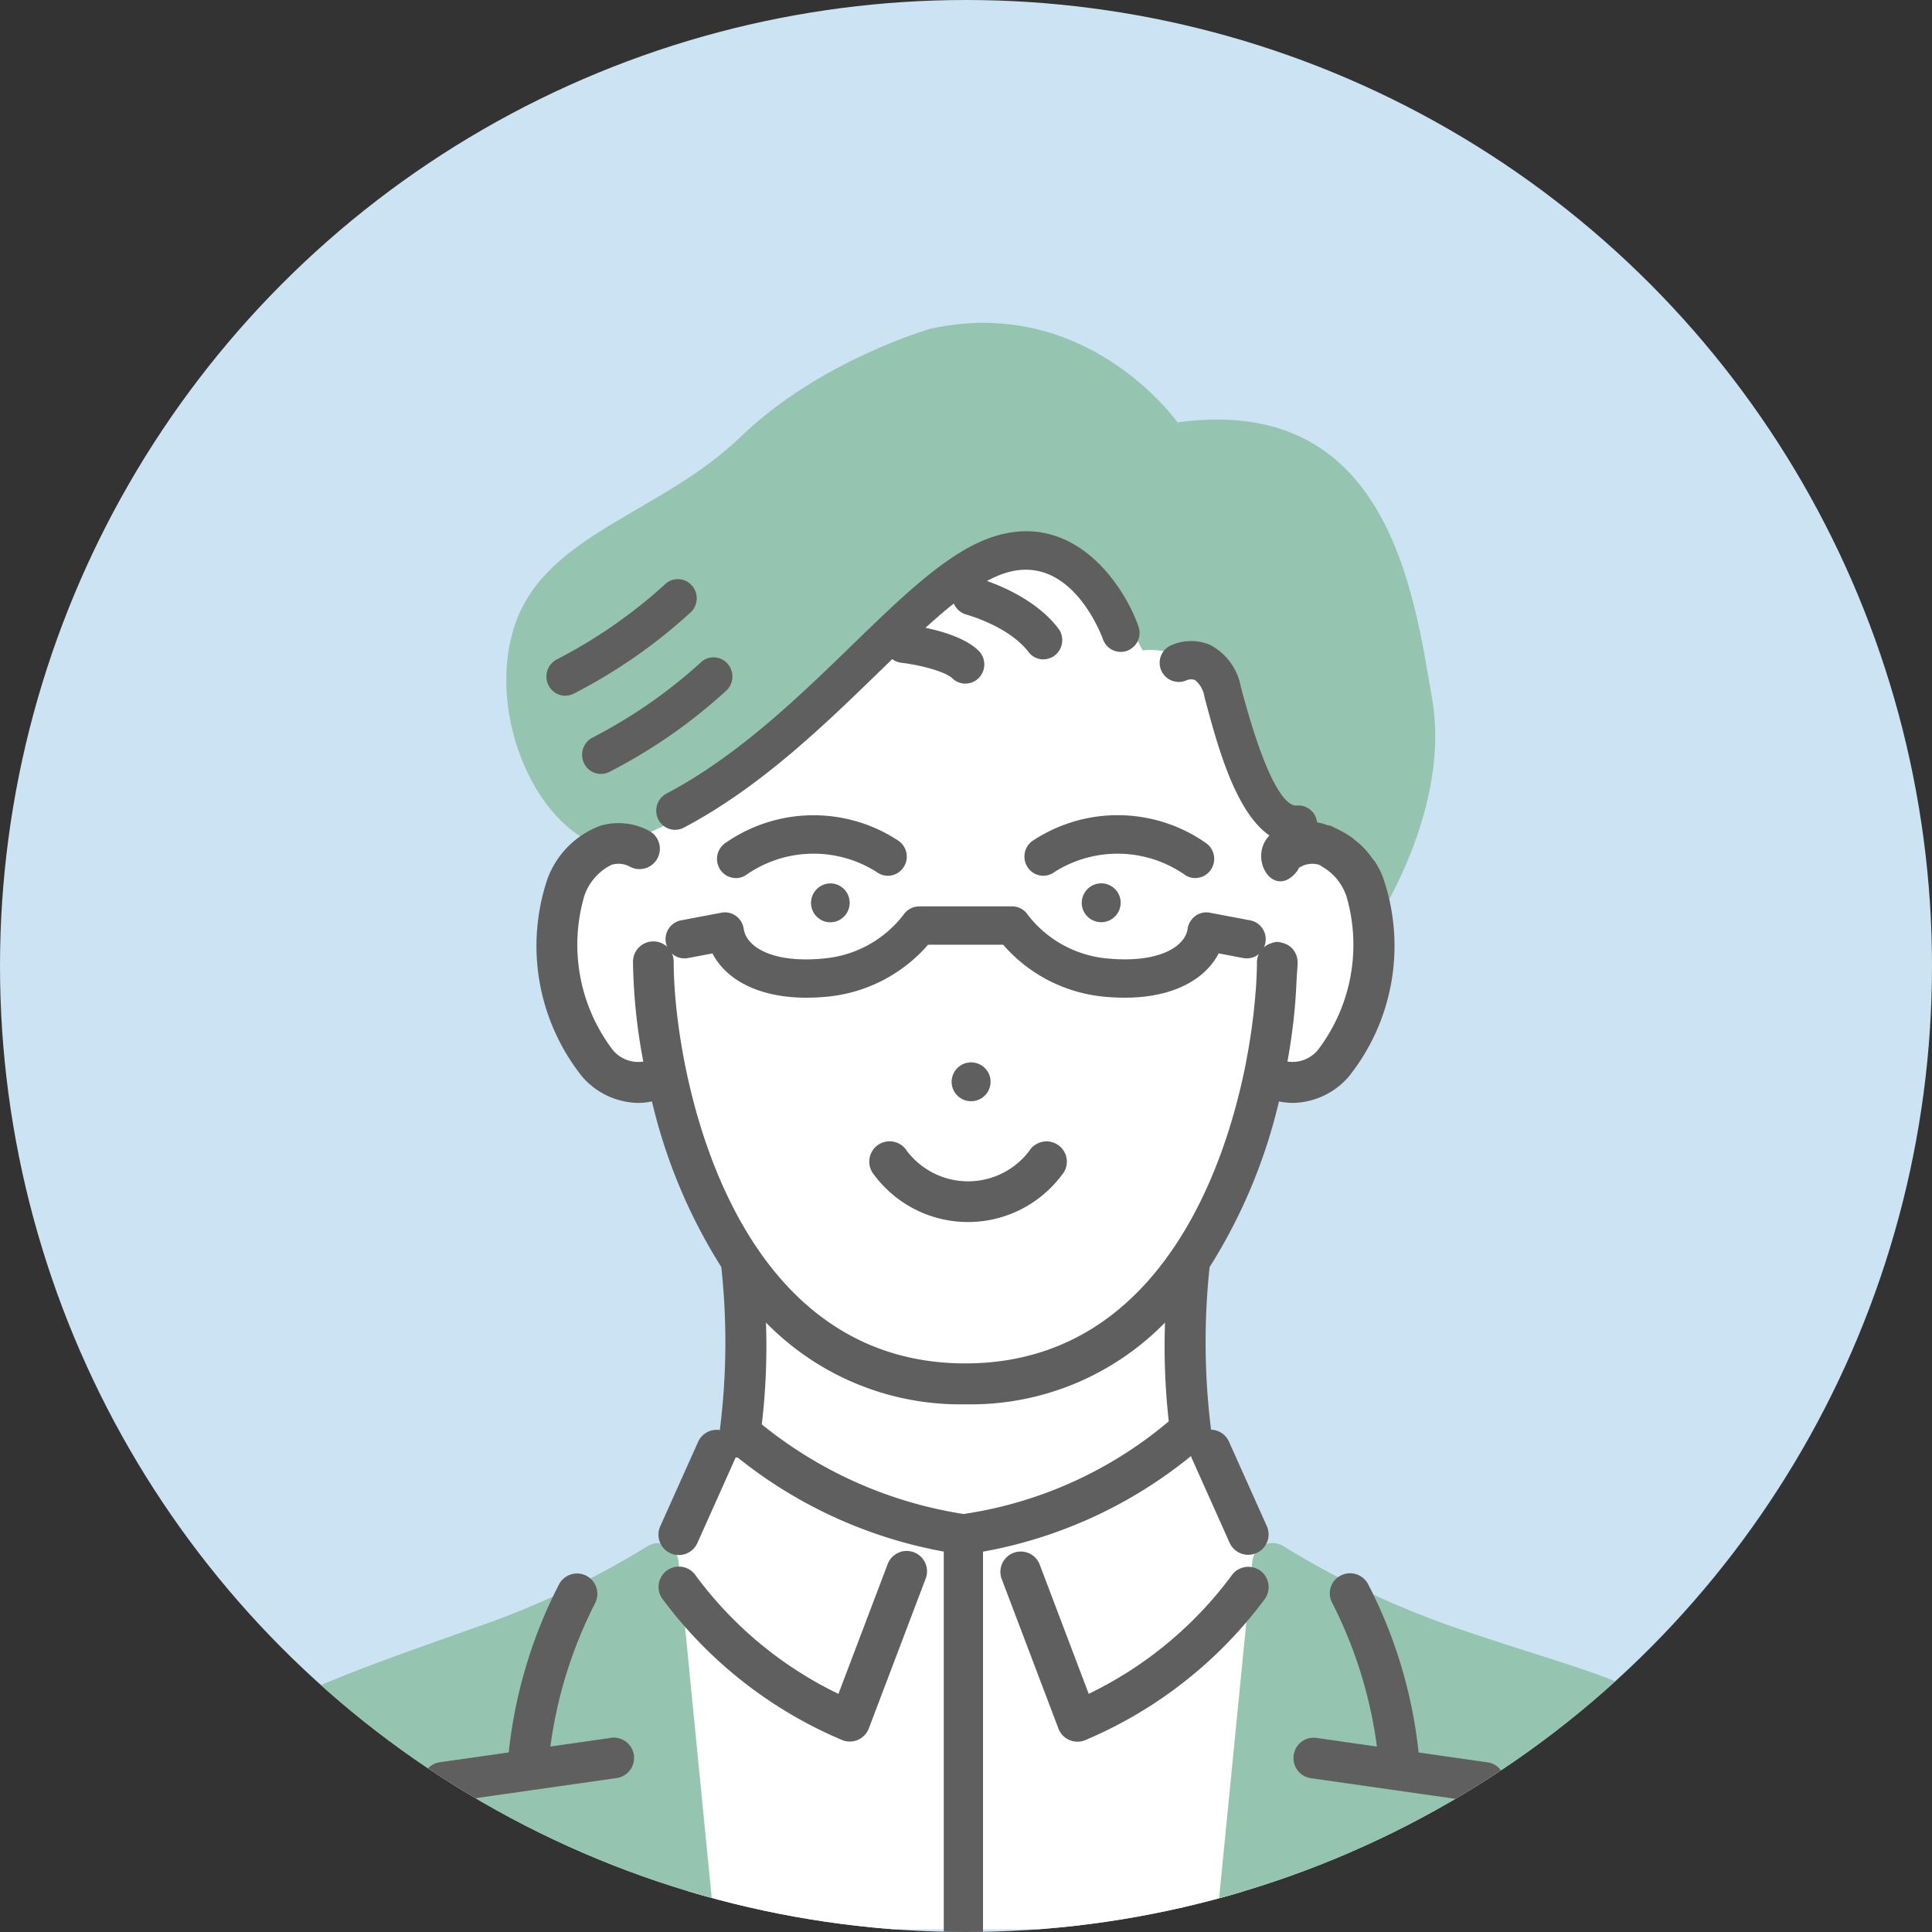
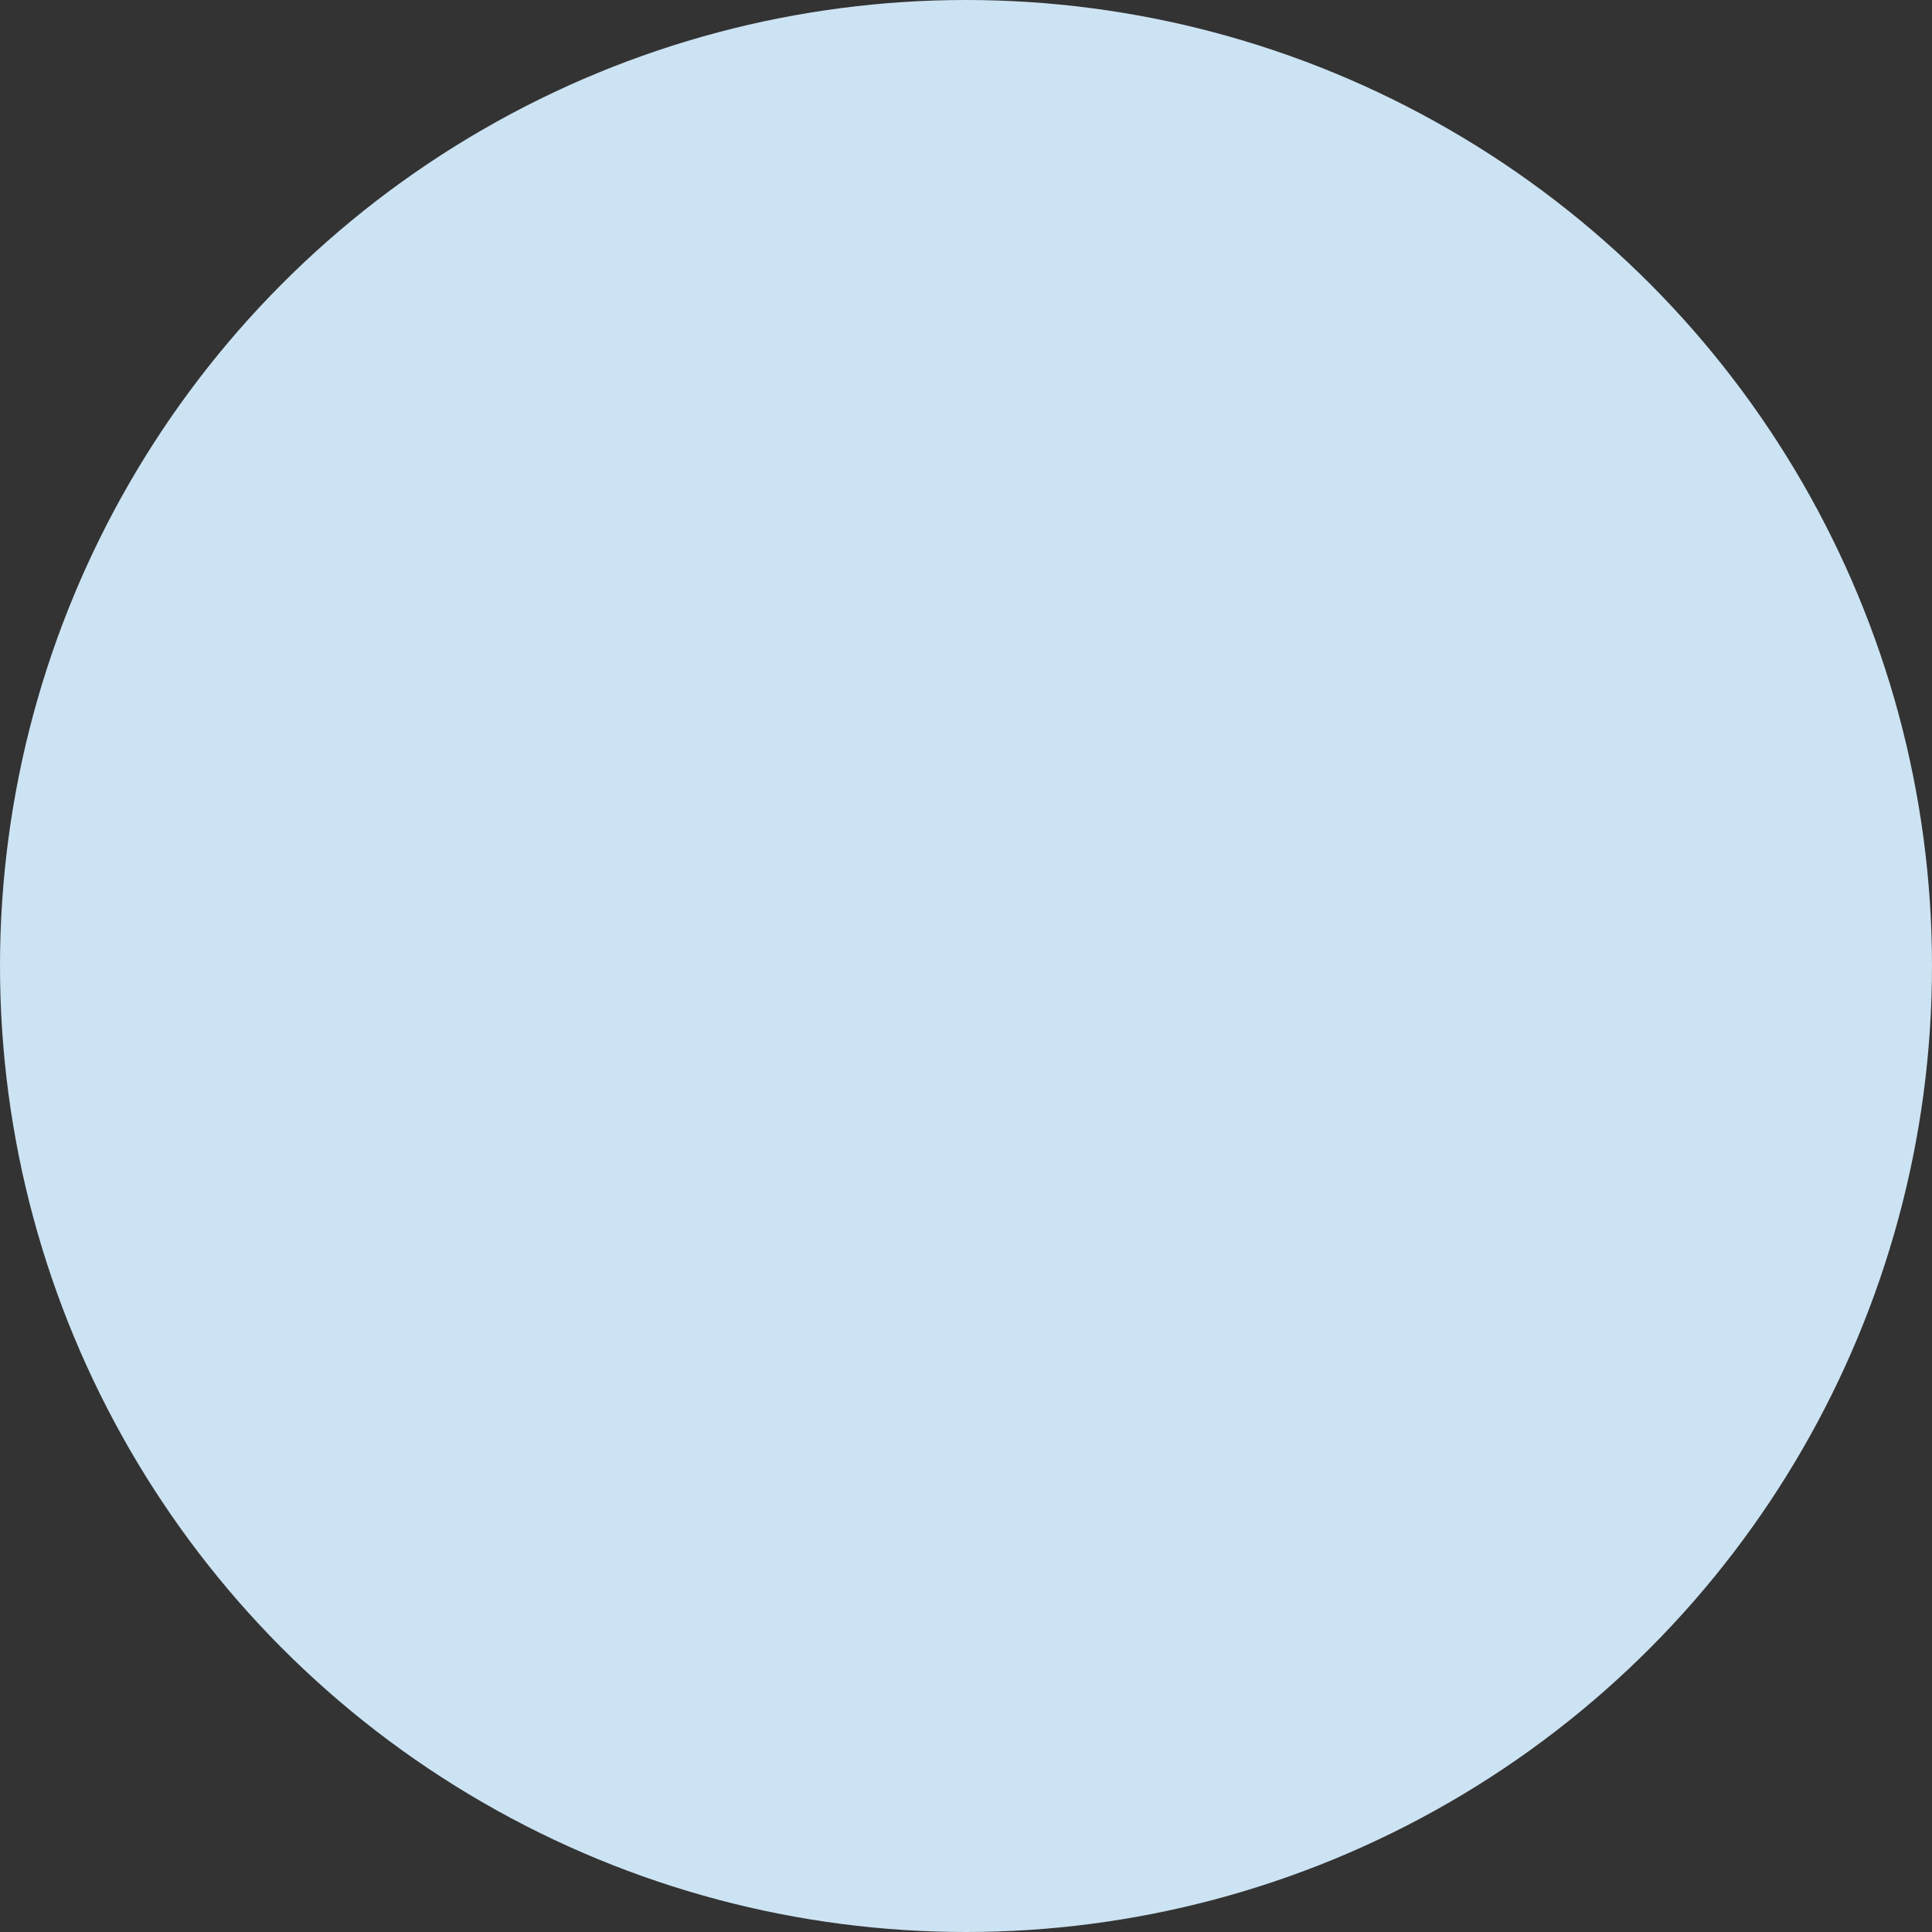
<svg xmlns="http://www.w3.org/2000/svg" width="150" height="150" viewBox="0 0 150 150">
  <rect x="0" y="0" width="150" height="150" fill="#333333" stroke="none" />
  <defs>
    <clipPath id="clip-path">
-       <ellipse id="楕円形_95" data-name="楕円形 95" cx="75" cy="75" rx="75" ry="75" fill="none" />
-     </clipPath>
+       </clipPath>
    <clipPath id="clip-path-2">
      <rect id="長方形_1028" data-name="長方形 1028" width="128.745" height="126.978" fill="none" />
    </clipPath>
  </defs>
  <g id="crosstalk_03_avator02" transform="translate(-7302.902 186.33)">
    <ellipse id="楕円形_31" data-name="楕円形 31" cx="75" cy="75" rx="75" ry="75" transform="translate(7302.902 -186.33)" fill="#cce3f3" />
    <g id="グループ_1663" data-name="グループ 1663" transform="translate(7302.902 -186.33)">
      <g id="グループ_1662" data-name="グループ 1662" clip-path="url(#clip-path)">
        <g id="グループ_1988" data-name="グループ 1988" transform="translate(10.627 25.066)">
          <g id="グループ_1987" data-name="グループ 1987" clip-path="url(#clip-path-2)">
            <path id="パス_10253" data-name="パス 10253" d="M28.583,117.806H70.909l3.786-27.841a14.156,14.156,0,0,1-7.089-9.575,45.7,45.7,0,0,1-.329-14.144A40.672,40.672,0,0,0,72.973,52s5.558,1.915,8.225-7.091-5.68-12.766-7.4-13.262c0,0-4.306-18.649-10.938-19.992S40.862,4.329,34.516,12.7,23.532,33.5,23.532,33.5s-6.213.822-5.394,10.3,8.7,8.266,8.7,8.266a40.077,40.077,0,0,0,6.017,14.4s1.621,18.506-6.8,22.906Z" transform="translate(14.439 6.916)" fill="#fff" />
            <path id="パス_10254" data-name="パス 10254" d="M24.061,40.8S39.7,35.487,49,21.632c7.174-10.686,13.952-.811,16.347,3.8,0,0,4.95-.934,7.142,6.075s2.85,6.128,4.437,7.882,6.9,6.505,6.9,6.505,5.4-8.429,4.005-16.617c-1.45-8.539-3.5-23.781-19.784-21.55,0,0-6.987-9.956-19.2-7.267,0,0-8.6,2.466-14.731,8.4s-15.107,7.51-17.5,14.56S18.481,39.867,24.061,40.8" transform="translate(12.745 0.001)" fill="#95c5b0" />
-             <path id="パス_10255" data-name="パス 10255" d="M91.534,82.057c-6.382-19.7-9.673-17.973-26.36-23.73A67.448,67.448,0,0,1,51.826,52.01a1.584,1.584,0,0,0-2.433,1.164l-2.839,28.76" transform="translate(37.212 42.983)" fill="#95c5b0" />
            <path id="パス_10256" data-name="パス 10256" d="M44.893,81.959,42.059,53.191a1.587,1.587,0,0,0-2.431-1.182,67.547,67.547,0,0,1-13.347,6.3C5.684,65.6,5.684,65.6,0,82.052" transform="translate(0 42.986)" fill="#95c5b0" />
            <path id="パス_10257" data-name="パス 10257" d="M57.41,53.6a1.583,1.583,0,0,0-2.2.41,30.084,30.084,0,0,1-11.086,9.176L40.306,53.111a1.58,1.58,0,0,0-2.96,1.1l.007.016,4.421,11.656a1.579,1.579,0,0,0,2.053.908,33.655,33.655,0,0,0,13.993-11,1.594,1.594,0,0,0-.4-2.191l-.007,0" transform="translate(29.776 43.258)" fill="#5f5f5f" />
            <path id="パス_10258" data-name="パス 10258" d="M42.333,52.193a1.579,1.579,0,0,0-2.037.917L36.473,63.187a29.945,29.945,0,0,1-11.084-9.193,1.578,1.578,0,0,0-2.607,1.779l.005.007a33.655,33.655,0,0,0,13.993,11,1.578,1.578,0,0,0,2.051-.908l4.423-11.655a1.582,1.582,0,0,0-.918-2.023l0,0" transform="translate(17.996 43.259)" fill="#5f5f5f" />
            <path id="パス_10259" data-name="パス 10259" d="M26.945,65.811l-4.691.67A34.482,34.482,0,0,1,25.729,55.35a1.589,1.589,0,0,0-.669-2.122l-.013-.007a1.58,1.58,0,0,0-2.127.681,37.031,37.031,0,0,0-3.9,13.038L13.68,67.7a1.571,1.571,0,0,0-1.357,1.627,55.172,55.172,0,0,0,1.852,12.143,1.579,1.579,0,0,0,3.008-.961l-.005-.018a47.122,47.122,0,0,1-1.61-9.874l11.827-1.688a1.571,1.571,0,0,0,1.342-1.761l0-.026a1.578,1.578,0,0,0-1.789-1.336" transform="translate(9.85 44.053)" fill="#5f5f5f" />
-             <path id="パス_10260" data-name="パス 10260" d="M64.951,67.713l-5.331-.761A36.809,36.809,0,0,0,55.708,53.9a1.581,1.581,0,0,0-2.127-.69,1.547,1.547,0,0,0-.707,2.05l.025.051a34.4,34.4,0,0,1,3.485,11.181l-4.7-.672a1.557,1.557,0,0,0-1.76,1.334,1.576,1.576,0,0,0,1.314,1.79l11.827,1.69a47.1,47.1,0,0,1-1.61,9.872,1.58,1.58,0,0,0,1,1.986l.016.005a1.575,1.575,0,0,0,1.99-1.01,55.009,55.009,0,0,0,1.852-12.149,1.568,1.568,0,0,0-1.355-1.625" transform="translate(39.892 44.045)" fill="#5f5f5f" />
            <path id="パス_10261" data-name="パス 10261" d="M83.816,29.6A16.229,16.229,0,0,0,83,25.59a5.813,5.813,0,0,0-.646-1.292c-.076-.121-.175-.221-.256-.337a7.18,7.18,0,0,0-.542-.679,7.048,7.048,0,0,0-.734-.663c-.092-.075-.178-.154-.275-.223a6.574,6.574,0,0,0-.819-.5c-.149-.082-.3-.159-.452-.229-.121-.053-.227-.13-.349-.176-.1-.029-.2-.038-.293-.059a4.471,4.471,0,0,0-4.153.52c-2.255,1.66-.126,5.378,1.736,3.154a1.572,1.572,0,0,0,.236-.377,1.6,1.6,0,0,0,.2-.1,1.833,1.833,0,0,1,1.373-.11c.1.051.193.123.291.181a4.3,4.3,0,0,1,1.072.919c.018.022.032.049.05.071a4.136,4.136,0,0,1,.653,1.164c.007.024.022.044.029.068a13.478,13.478,0,0,1-2.136,11.874,2.559,2.559,0,0,1-2.438.992,44.3,44.3,0,0,0,.709-6.3c.022-.483.077-.963.083-1.446a1.611,1.611,0,0,0-.506-1.117,1.552,1.552,0,0,0-.671-.35,1.5,1.5,0,0,0-.464-.075,1.459,1.459,0,0,0-.347.082,1.583,1.583,0,0,0-1.17,1.459c0,.591-.029,1.281-.077,2.017-.011.17-.029.359-.045.536q-.073.92-.2,1.953c-.025.2-.05.394-.077.595-.112.805-.248,1.649-.416,2.522-.016.084-.029.167-.045.253-.2,1.02-.443,2.074-.729,3.148h0c-2.5,9.4-8.439,20.159-21.054,20.159-18.483,0-22.641-23.093-22.641-31.184a1.58,1.58,0,0,0-3.16,0,44.466,44.466,0,0,0,.8,7.75A2.564,2.564,0,0,1,23.1,38.8a13.5,13.5,0,0,1-2.138-11.883,4.2,4.2,0,0,1,2.1-2.4,1.859,1.859,0,0,1,1.373.108,1.579,1.579,0,0,0,1.618-2.713l-.009-.005a5,5,0,0,0-3.872-.417A6.97,6.97,0,0,0,18.1,25.6,16.278,16.278,0,0,0,20.8,40.967,5.868,5.868,0,0,0,25.1,43a5.509,5.509,0,0,0,1.11-.115A42.143,42.143,0,0,0,31.6,55.752v.042A54.207,54.207,0,0,1,31.479,68.4a1.581,1.581,0,0,0-1.686.913l-2.944,6.568a1.587,1.587,0,0,0,.786,2.079l.011.005a1.581,1.581,0,0,0,2.087-.789l2.94-6.566a.243.243,0,0,1,.032-.079h.022a.507.507,0,0,1,.157.016,35.794,35.794,0,0,0,15.983,7.287v30.027a1.523,1.523,0,1,0,3.046,0V77.84A35.5,35.5,0,0,0,68.058,70.42a1.56,1.56,0,0,0,.068.181l2.942,6.568a1.582,1.582,0,0,0,2.89-1.287l-.005-.011L71.008,69.3a1.57,1.57,0,0,0-1.4-.93,1.294,1.294,0,0,0-.016-.205A54.814,54.814,0,0,1,69.5,55.8v-.044A42.118,42.118,0,0,0,74.89,42.886,5.659,5.659,0,0,0,76,43a5.875,5.875,0,0,0,4.3-2.03A16.254,16.254,0,0,0,83.816,29.6M66.181,67.851A31.9,31.9,0,0,1,50.4,74.917a32.914,32.914,0,0,1-15.663-6.958,51.619,51.619,0,0,0,.324-7.909A21.075,21.075,0,0,0,50.554,66.4v0a21.079,21.079,0,0,0,15.49-6.348,52.5,52.5,0,0,0,.291,7.67,1.814,1.814,0,0,0-.155.134" transform="translate(13.781 17.564)" fill="#5f5f5f" />
            <path id="パス_10262" data-name="パス 10262" d="M46.178,34.946a1.588,1.588,0,0,0-2.166.525,5.96,5.96,0,0,1-8.464,1.042,6.105,6.105,0,0,1-1.013-1.029A1.578,1.578,0,0,0,31.821,37.1l.005.011a9.086,9.086,0,0,0,12.826,2.1,9.292,9.292,0,0,0,2.06-2.1,1.573,1.573,0,0,0-.5-2.143l-.031-.018" transform="translate(25.264 28.832)" fill="#5f5f5f" />
            <path id="パス_10263" data-name="パス 10263" d="M36.9,34.368a1.511,1.511,0,0,0,1.261-1.717l0-.011a1.512,1.512,0,0,0-2.989.458l0,.013A1.514,1.514,0,0,0,36.9,34.368" transform="translate(28.102 26.046)" fill="#5f5f5f" />
-             <path id="パス_10264" data-name="パス 10264" d="M42.048,23.793a1.515,1.515,0,0,0-1.261,1.722l0,.005a1.512,1.512,0,0,0,2.989-.458l0-.013a1.512,1.512,0,0,0-1.727-1.258" transform="translate(32.59 19.743)" fill="#5f5f5f" />
            <path id="パス_10265" data-name="パス 10265" d="M30.819,23.793a1.512,1.512,0,0,0-.479,2.985h.011a1.511,1.511,0,0,0,.479-2.984l-.011,0" transform="translate(23.24 19.743)" fill="#5f5f5f" />
            <path id="パス_10266" data-name="パス 10266" d="M33.767,31.841c-3.915,0-6.326-1.519-7.314-3.439l-1.909.361a1.463,1.463,0,0,1-1.706-1.193,1.487,1.487,0,0,1,1.171-1.735l3.149-.595a1.44,1.44,0,0,1,1.123.256,1.51,1.51,0,0,1,.6,1c.191,1.377,2.2,2.694,6.209,2.3a8.783,8.783,0,0,0,6.2-3.4,1.476,1.476,0,0,1,1.209-.646h7.223a1.452,1.452,0,0,1,1.213.653,8.78,8.78,0,0,0,6.2,3.394c3.982.379,6.015-.928,6.209-2.3a1.5,1.5,0,0,1,.6-1,1.436,1.436,0,0,1,1.121-.256l3.145.595a1.489,1.489,0,0,1,1.173,1.735,1.467,1.467,0,0,1-1.708,1.193L65.757,28.4c-1.117,2.165-4.034,3.829-8.9,3.361a11.848,11.848,0,0,1-7.836-4.036H43.194a11.858,11.858,0,0,1-7.836,4.036c-.554.053-1.087.079-1.591.079" transform="translate(18.235 20.555)" fill="#5f5f5f" />
            <path id="パス_10267" data-name="パス 10267" d="M51.562,25.759a1.435,1.435,0,0,1-.772-.225,9.141,9.141,0,0,0-10.163-.243,1.449,1.449,0,0,1-2.046-.319,1.5,1.5,0,0,1,.317-2.081,11.941,11.941,0,0,1,13.441.115,1.5,1.5,0,0,1,.468,2.05,1.457,1.457,0,0,1-1.245.7" transform="translate(30.613 17.347)" fill="#5f5f5f" />
            <path id="パス_10268" data-name="パス 10268" d="M26.5,25.758a1.457,1.457,0,0,1-1.245-.7,1.5,1.5,0,0,1,.471-2.05,11.952,11.952,0,0,1,13.441-.115,1.5,1.5,0,0,1,.315,2.081,1.448,1.448,0,0,1-2.04.322,9.131,9.131,0,0,0-10.173.24,1.415,1.415,0,0,1-.768.225" transform="translate(20.007 17.348)" fill="#5f5f5f" />
            <path id="パス_10269" data-name="パス 10269" d="M23.875,32.02a1.461,1.461,0,0,1-1.3-.8A1.5,1.5,0,0,1,23.2,29.21c5.547-2.929,10.26-7.5,14.42-11.536,4.077-3.956,7.6-7.371,11.069-8.446,6.166-1.924,10,3.73,11.158,6.991a1.49,1.49,0,0,1-.876,1.9,1.465,1.465,0,0,1-1.877-.89c-.1-.275-2.469-6.731-7.554-5.156-2.8.871-6.091,4.062-9.9,7.754-4.3,4.172-9.177,8.9-15.087,12.023a1.431,1.431,0,0,1-.677.168" transform="translate(17.914 7.341)" fill="#5f5f5f" />
            <path id="パス_10270" data-name="パス 10270" d="M42.252,17.179A1.448,1.448,0,0,1,41.1,16.6c-1.533-2.006-4.783-2.887-4.815-2.9a1.487,1.487,0,0,1-1.049-1.812,1.466,1.466,0,0,1,1.778-1.071c.175.044,4.243,1.133,6.4,3.954a1.506,1.506,0,0,1-.257,2.089,1.447,1.447,0,0,1-.9.313" transform="translate(28.124 8.951)" fill="#5f5f5f" />
            <path id="パス_10271" data-name="パス 10271" d="M38.531,17.386a1.438,1.438,0,0,1-1-.4c-.621-.591-2.726-1.076-3.953-1.217A1.489,1.489,0,0,1,33.9,12.8c.671.077,4.088.531,5.63,2.008a1.506,1.506,0,0,1,.067,2.105,1.449,1.449,0,0,1-1.067.469" transform="translate(25.8 10.626)" fill="#5f5f5f" />
            <path id="パス_10272" data-name="パス 10272" d="M54.684,29.252c-4.016,0-5.869-6.923-6.989-11.109l-.083-.313a2.073,2.073,0,0,0-.741-1.307.9.9,0,0,0-.664.029,1.485,1.485,0,0,1-1.283-2.676,3.8,3.8,0,0,1,3.129-.077,4.6,4.6,0,0,1,2.382,3.247l.086.315c2.012,7.52,3.473,8.956,4.237,8.909a1.467,1.467,0,0,1,1.6,1.333,1.483,1.483,0,0,1-1.31,1.631,3.605,3.605,0,0,1-.369.018" transform="translate(35.274 11.206)" fill="#5f5f5f" />
            <path id="パス_10273" data-name="パス 10273" d="M20.675,23.24a1.462,1.462,0,0,1-1.308-.824,1.5,1.5,0,0,1,.653-2,39.087,39.087,0,0,0,8.36-5.793,1.449,1.449,0,0,1,2.073,0,1.509,1.509,0,0,1,0,2.105,41.354,41.354,0,0,1-9.123,6.352,1.426,1.426,0,0,1-.655.157" transform="translate(15.356 11.784)" fill="#5f5f5f" />
            <path id="パス_10274" data-name="パス 10274" d="M19.136,19.922a1.46,1.46,0,0,1-1.308-.822,1.5,1.5,0,0,1,.653-2,39.068,39.068,0,0,0,8.36-5.793,1.443,1.443,0,0,1,2.071,0,1.5,1.5,0,0,1,0,2.1,41.25,41.25,0,0,1-9.123,6.354,1.424,1.424,0,0,1-.655.156" transform="translate(14.126 9.029)" fill="#5f5f5f" />
          </g>
        </g>
      </g>
    </g>
  </g>
</svg>